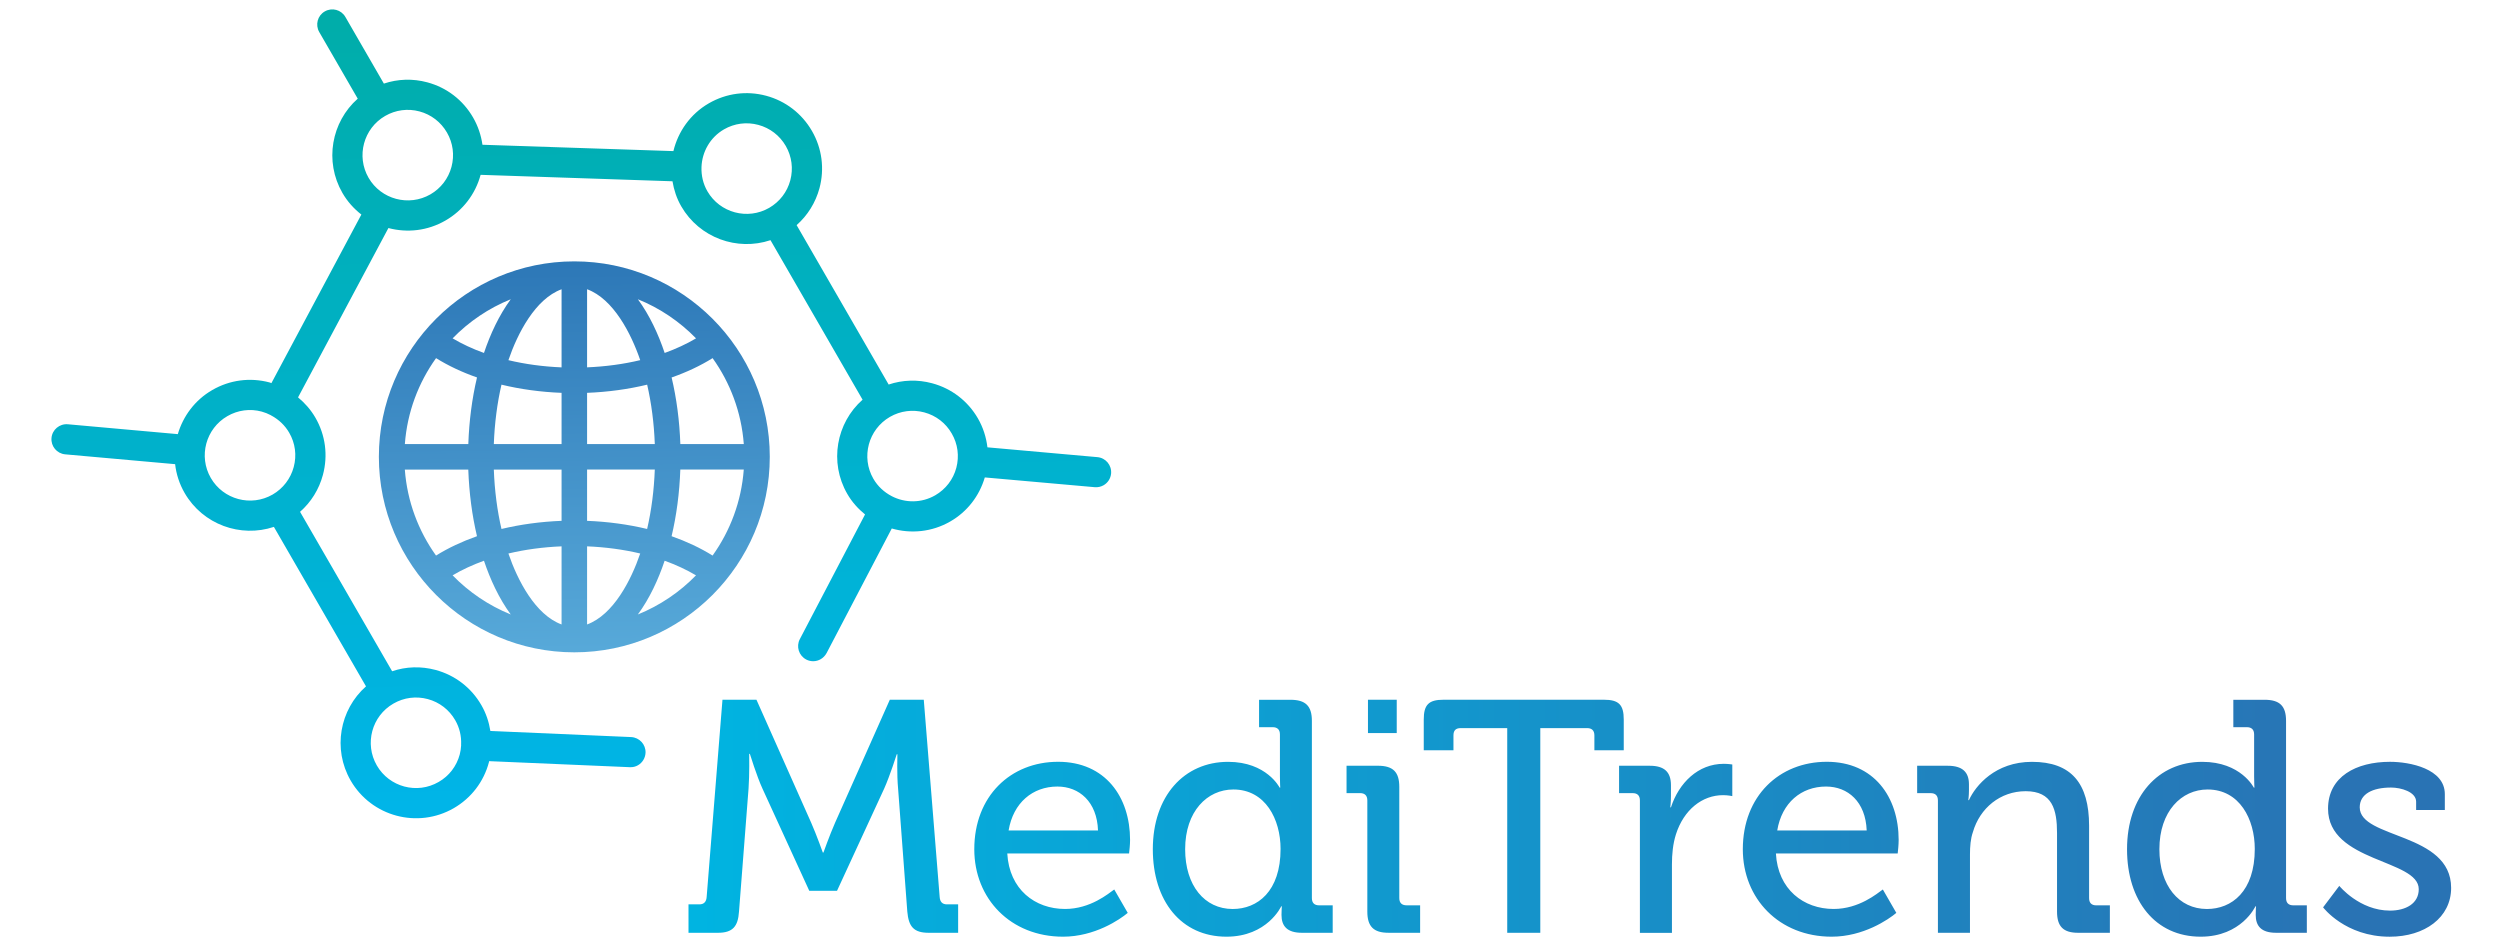
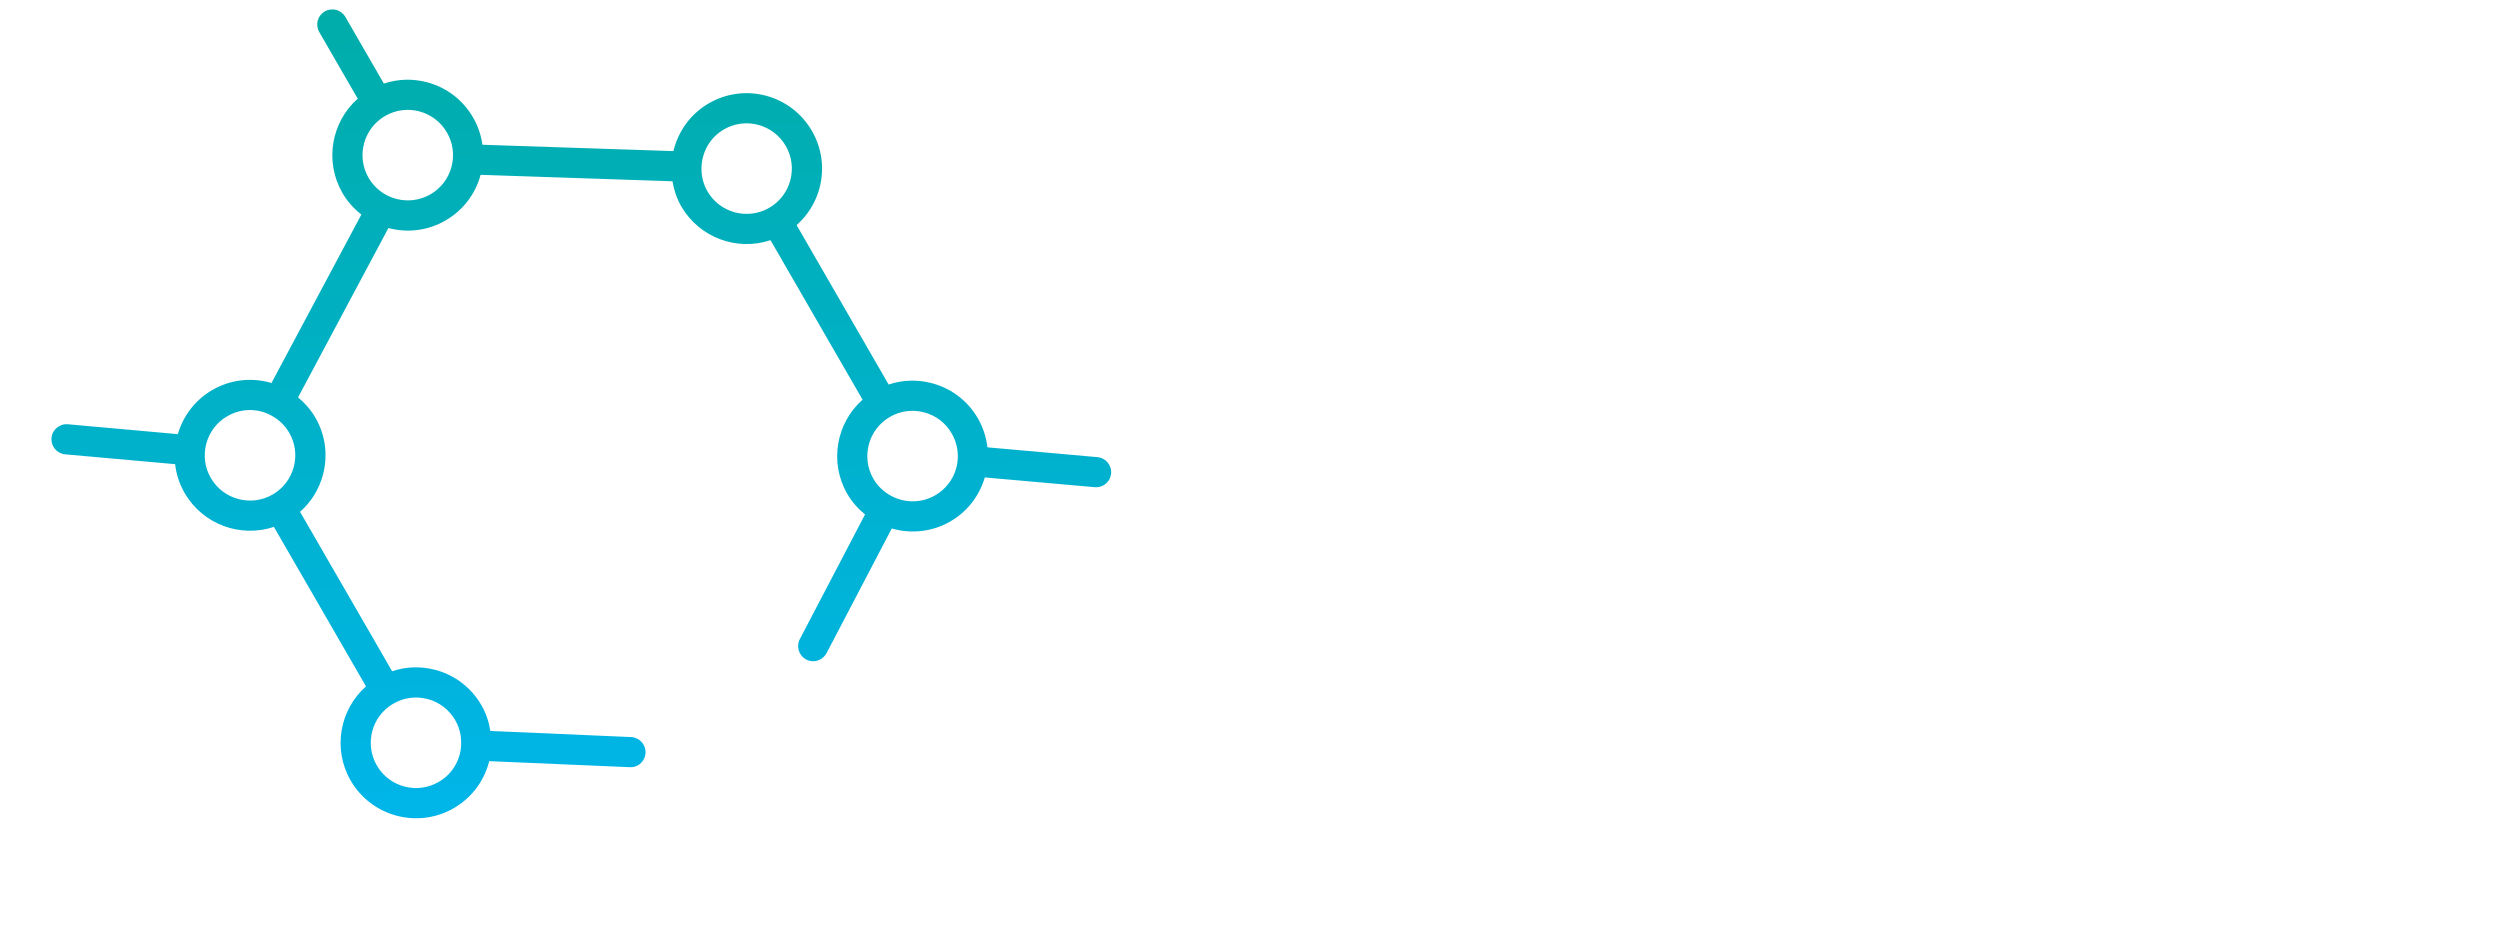
<svg xmlns="http://www.w3.org/2000/svg" version="1.1" id="logo" x="0px" y="0px" width="102px" height="38.5px" viewBox="0 0 102 38.5" enable-background="new 0 0 102 38.5" xml:space="preserve">
  <linearGradient id="SVGID_1_" gradientUnits="userSpaceOnUse" x1="24.038" y1="34.318" x2="23.334" y2="-0.18">
    <stop offset="0" style="stop-color:#00B5EB" />
    <stop offset="1" style="stop-color:#00ADA8" />
  </linearGradient>
  <path fill-rule="evenodd" clip-rule="evenodd" fill="url(#SVGID_1_)" d="M44.773,18.651l-4.486-0.4  c-0.049-0.411-0.176-0.812-0.388-1.18c-0.412-0.712-1.075-1.221-1.869-1.434c-0.592-0.16-1.204-0.139-1.773,0.052l-3.755-6.504  c0.449-0.396,0.773-0.917,0.933-1.507c0.212-0.796,0.103-1.625-0.308-2.336c-0.412-0.712-1.075-1.221-1.868-1.435  c-0.795-0.213-1.624-0.104-2.338,0.308c-0.76,0.439-1.255,1.158-1.446,1.95l-7.791-0.259c-0.055-0.387-0.181-0.764-0.382-1.112  c-0.412-0.713-1.075-1.222-1.868-1.435c-0.592-0.16-1.204-0.139-1.772,0.052l-1.571-2.72c-0.17-0.295-0.546-0.395-0.841-0.224l0,0  c-0.294,0.169-0.394,0.546-0.225,0.84l1.571,2.719c-1.073,0.948-1.369,2.556-0.625,3.845c0.203,0.353,0.47,0.646,0.773,0.883  l-3.67,6.878c-0.026-0.008-0.049-0.021-0.074-0.028c-0.794-0.212-1.624-0.104-2.338,0.309c-0.712,0.411-1.191,1.068-1.407,1.8  L2.769,17.31c-0.339-0.029-0.638,0.22-0.668,0.558c-0.03,0.338,0.219,0.638,0.558,0.669l4.486,0.401  c0.046,0.405,0.173,0.805,0.389,1.178c0.744,1.287,2.282,1.835,3.641,1.381l3.758,6.507c-1.073,0.948-1.369,2.554-0.626,3.842  c0.85,1.471,2.736,1.975,4.206,1.128c0.712-0.412,1.222-1.076,1.434-1.87c0.005-0.017,0.005-0.033,0.009-0.049l5.74,0.246  c0.122,0.007,0.237-0.022,0.334-0.079c0.176-0.102,0.297-0.289,0.308-0.508c0.015-0.339-0.25-0.626-0.588-0.642l-5.743-0.249  c-0.058-0.366-0.176-0.724-0.368-1.055c-0.411-0.712-1.074-1.221-1.868-1.435c-0.593-0.158-1.203-0.14-1.772,0.054  c-0.774-1.34-2.978-5.155-3.757-6.505c0.45-0.396,0.774-0.915,0.933-1.508c0.213-0.795,0.104-1.624-0.308-2.335  c-0.186-0.321-0.429-0.596-0.707-0.826l3.687-6.909c0.76,0.202,1.597,0.117,2.33-0.308c0.709-0.409,1.217-1.073,1.432-1.863  l7.828,0.263c0.059,0.351,0.17,0.699,0.359,1.024c0.743,1.286,2.282,1.834,3.64,1.379l3.757,6.508  c-1.073,0.948-1.368,2.554-0.625,3.842c0.193,0.335,0.443,0.61,0.726,0.84l-2.661,5.087c-0.158,0.302-0.041,0.673,0.26,0.832  c0.193,0.101,0.417,0.089,0.594-0.015c0.097-0.056,0.18-0.142,0.237-0.246l2.66-5.085c0.775,0.223,1.636,0.148,2.389-0.287  c0.689-0.396,1.183-1.037,1.407-1.796l4.485,0.398c0.132,0.012,0.256-0.019,0.362-0.079c0.168-0.097,0.287-0.271,0.306-0.479  C45.362,18.979,45.112,18.681,44.773,18.651L44.773,18.651z M17.452,28.522c0.476,0.127,0.874,0.434,1.12,0.861  c0.177,0.305,0.256,0.647,0.242,0.992c0,0.005-0.002,0.007-0.002,0.012c0,0.007,0.003,0.014,0.003,0.021  c-0.007,0.126-0.025,0.252-0.058,0.376c-0.128,0.477-0.434,0.877-0.86,1.12c-0.882,0.512-2.014,0.208-2.523-0.674  c-0.509-0.884-0.206-2.015,0.677-2.523C16.479,28.459,16.975,28.395,17.452,28.522L17.452,28.522z M11.984,19.054  c-0.128,0.477-0.434,0.875-0.86,1.123c-0.882,0.509-2.014,0.205-2.523-0.676c-0.51-0.882-0.206-2.015,0.678-2.524  c0.426-0.246,0.925-0.313,1.399-0.184c0.131,0.036,0.254,0.086,0.373,0.148c0.006,0.003,0.009,0.009,0.015,0.013  c0.004,0.002,0.008,0.003,0.013,0.004c0.296,0.162,0.547,0.396,0.72,0.696C12.047,18.081,12.112,18.578,11.984,19.054L11.984,19.054  z M18.421,6.808c-0.128,0.476-0.433,0.875-0.86,1.122c-0.882,0.508-2.015,0.205-2.524-0.676c-0.509-0.882-0.206-2.014,0.678-2.524  c0.427-0.246,0.924-0.312,1.4-0.184s0.874,0.434,1.121,0.862C18.483,5.834,18.548,6.331,18.421,6.808L18.421,6.808z M28.861,7.803  c-0.178-0.309-0.251-0.648-0.24-0.981c0-0.001,0-0.001,0-0.003c0-0.001,0-0.002,0-0.005c0.023-0.613,0.347-1.206,0.918-1.536  c0.427-0.246,0.924-0.311,1.4-0.183c0.477,0.128,0.874,0.434,1.121,0.861c0.246,0.427,0.311,0.925,0.184,1.402  c-0.128,0.477-0.433,0.873-0.859,1.121C30.502,8.989,29.37,8.685,28.861,7.803L28.861,7.803z M39.018,19.087  c-0.128,0.477-0.434,0.874-0.861,1.121c-0.566,0.326-1.232,0.316-1.772,0.037c-0.003,0-0.003-0.004-0.006-0.005  c-0.001-0.001-0.003-0.001-0.004-0.001c-0.299-0.157-0.561-0.393-0.742-0.706c-0.509-0.881-0.206-2.015,0.677-2.525  c0.427-0.245,0.924-0.311,1.4-0.183s0.875,0.433,1.121,0.862C39.079,18.114,39.144,18.611,39.018,19.087z" />
  <linearGradient id="SVGID_2_" gradientUnits="userSpaceOnUse" x1="28.342" y1="33.384" x2="95.619" y2="33.384">
    <stop offset="0" style="stop-color:#00B4E1" />
    <stop offset="1" style="stop-color:#2973B4" />
  </linearGradient>
-   <path fill-rule="evenodd" clip-rule="evenodd" fill="url(#SVGID_2_)" d="M28.091,38.058h1.198c0.606,0,0.822-0.257,0.862-0.863  l0.39-5.023c0.041-0.564,0.027-1.413,0.027-1.413h0.027c0,0,0.283,0.916,0.512,1.413l1.912,4.174h1.131l1.926-4.174  c0.229-0.51,0.512-1.399,0.512-1.399h0.026c0,0-0.026,0.835,0.028,1.399l0.376,5.023c0.055,0.606,0.256,0.863,0.875,0.863h1.199  v-1.16h-0.458c-0.188,0-0.282-0.107-0.295-0.295L37.69,28.55h-1.386l-2.235,5.023c-0.229,0.524-0.472,1.211-0.472,1.211h-0.026  c0,0-0.243-0.687-0.472-1.211l-2.235-5.023h-1.387l-0.646,8.053c-0.014,0.188-0.108,0.295-0.296,0.295h-0.444V38.058L28.091,38.058z   M39.751,34.649c0,2.019,1.481,3.568,3.622,3.568c1.292,0,2.317-0.7,2.639-0.971l-0.551-0.955c-0.23,0.162-0.969,0.795-2.006,0.795  c-1.226,0-2.276-0.795-2.358-2.264h4.969c0.013-0.106,0.041-0.362,0.041-0.551c0-1.752-1.01-3.19-2.936-3.19  C41.232,31.082,39.751,32.48,39.751,34.649L39.751,34.649z M41.151,33.883c0.188-1.132,0.983-1.792,1.992-1.792  c0.889,0,1.616,0.619,1.656,1.792H41.151L41.151,33.883z M47.035,34.649c0,2.113,1.158,3.568,3.003,3.568  c1.669,0,2.235-1.238,2.235-1.238h0.026c0,0-0.014,0.148-0.014,0.35c0,0.457,0.23,0.729,0.836,0.729h1.253v-1.12h-0.552  c-0.19,0-0.297-0.094-0.297-0.296v-7.23c0-0.606-0.255-0.861-0.875-0.861h-1.28v1.118h0.554c0.188,0,0.297,0.095,0.297,0.296v1.71  c0,0.256,0.013,0.458,0.013,0.458h-0.027c0,0-0.526-1.05-2.101-1.05C48.314,31.082,47.035,32.48,47.035,34.649L47.035,34.649z   M48.354,34.649c0-1.549,0.902-2.438,1.967-2.438c1.306,0,1.926,1.213,1.926,2.426c0,1.737-0.943,2.45-1.954,2.45  C49.148,37.087,48.354,36.132,48.354,34.649L48.354,34.649z M55.813,29.91h1.174v-1.36h-1.174V29.91L55.813,29.91z M55.787,37.194  c0,0.606,0.257,0.863,0.86,0.863h1.294v-1.12h-0.551c-0.188,0-0.299-0.094-0.299-0.296v-4.537c0-0.606-0.253-0.862-0.874-0.862  h-1.278v1.117h0.553c0.187,0,0.295,0.096,0.295,0.298V37.194L55.787,37.194z M61.496,38.058h1.348v-8.351h1.911  c0.188,0,0.296,0.095,0.296,0.297v0.606h1.198v-1.252c0-0.606-0.203-0.809-0.809-0.809h-6.543c-0.606,0-0.808,0.202-0.808,0.809  v1.252h1.212v-0.606c0-0.202,0.093-0.297,0.296-0.297h1.898V38.058L61.496,38.058z M66.908,38.058v-5.4  c0-0.202-0.106-0.298-0.294-0.298h-0.556v-1.117h1.254c0.58,0,0.863,0.243,0.863,0.795v0.431c0,0.27-0.027,0.471-0.027,0.471h0.027  c0.323-0.995,1.104-1.776,2.154-1.776c0.174,0,0.349,0.027,0.349,0.027v1.291c0,0-0.175-0.039-0.376-0.039  c-0.85,0-1.604,0.593-1.925,1.602c-0.123,0.391-0.162,0.809-0.162,1.226v2.789H66.908L66.908,38.058z M71.107,34.649  c0,2.019,1.484,3.568,3.624,3.568c1.295,0,2.317-0.7,2.639-0.971l-0.55-0.955c-0.229,0.162-0.971,0.795-2.007,0.795  c-1.226,0-2.276-0.795-2.356-2.264h4.969c0.013-0.106,0.039-0.362,0.039-0.551c0-1.752-1.008-3.19-2.933-3.19  C72.592,31.082,71.107,32.48,71.107,34.649L71.107,34.649z M72.511,33.883c0.188-1.132,0.982-1.792,1.991-1.792  c0.892,0,1.615,0.619,1.659,1.792H72.511L72.511,33.883z M79.066,38.058h1.309v-3.193c0-0.336,0.025-0.645,0.119-0.914  c0.284-0.983,1.119-1.67,2.154-1.67c1.091,0,1.279,0.754,1.279,1.709v3.205c0,0.606,0.255,0.863,0.863,0.863h1.293v-1.12h-0.555  c-0.187,0-0.293-0.094-0.293-0.296v-2.949c0-1.737-0.729-2.61-2.332-2.61c-1.494,0-2.3,0.968-2.57,1.561h-0.027  c0,0,0.027-0.175,0.027-0.39v-0.256c0-0.499-0.27-0.755-0.862-0.755H78.22v1.117h0.552c0.188,0,0.295,0.096,0.295,0.298V38.058  L79.066,38.058z M86.783,34.649c0,2.113,1.159,3.568,3.004,3.568c1.668,0,2.234-1.238,2.234-1.238h0.025c0,0-0.013,0.148-0.013,0.35  c0,0.457,0.229,0.729,0.835,0.729h1.251v-1.12h-0.55c-0.19,0-0.298-0.094-0.298-0.296v-7.23c0-0.606-0.256-0.861-0.874-0.861H91.12  v1.118h0.552c0.187,0,0.296,0.095,0.296,0.296v1.71c0,0.256,0.013,0.458,0.013,0.458h-0.027c0,0-0.526-1.05-2.101-1.05  C88.063,31.082,86.783,32.48,86.783,34.649L86.783,34.649z M88.103,34.649c0-1.549,0.902-2.438,1.967-2.438  c1.305,0,1.925,1.213,1.925,2.426c0,1.737-0.942,2.45-1.952,2.45C88.897,37.087,88.103,36.132,88.103,34.649L88.103,34.649z   M94.782,37.02c0,0,0.901,1.198,2.717,1.198c1.428,0,2.507-0.78,2.507-1.993c0-2.274-3.729-1.993-3.729-3.286  c0-0.538,0.511-0.807,1.278-0.807c0.403,0,1.023,0.175,1.023,0.578v0.337h1.171V32.4c0-1.037-1.427-1.318-2.236-1.318  c-1.383,0-2.529,0.605-2.529,1.913c0,2.192,3.701,2.06,3.701,3.284c0,0.592-0.536,0.874-1.172,0.874c-1.251,0-2.07-1.009-2.07-1.009  L94.782,37.02z" />
  <linearGradient id="SVGID_3_" gradientUnits="userSpaceOnUse" x1="23.528" y1="26.52" x2="23.318" y2="9.23">
    <stop offset="0" style="stop-color:#57A9D9" />
    <stop offset="1" style="stop-color:#2973B4" />
  </linearGradient>
-   <path fill-rule="evenodd" clip-rule="evenodd" fill="url(#SVGID_3_)" d="M20.839,12.209c-0.48,0.655-0.838,1.43-1.093,2.192  c-0.464-0.167-0.894-0.367-1.28-0.596C19.133,13.12,19.939,12.573,20.839,12.209L20.839,12.209z M28.398,13.805  c-0.386,0.229-0.816,0.428-1.28,0.596c-0.255-0.762-0.612-1.537-1.093-2.192C26.924,12.573,27.731,13.12,28.398,13.805  L28.398,13.805z M26.024,25.071c0.481-0.655,0.838-1.432,1.093-2.193c0.465,0.168,0.895,0.367,1.28,0.596  C27.731,24.159,26.924,24.705,26.024,25.071L26.024,25.071z M18.466,23.474c0.386-0.229,0.816-0.428,1.28-0.596  c0.255,0.762,0.612,1.538,1.093,2.193C19.939,24.705,19.133,24.159,18.466,23.474L18.466,23.474z M22.912,16.028v2.091h-2.764  c0.031-0.849,0.137-1.667,0.312-2.425C21.232,15.881,22.058,15.995,22.912,16.028L22.912,16.028z M22.912,11.802  c-1.075,0.394-1.799,1.806-2.169,2.893c0.681,0.163,1.411,0.262,2.169,0.294V11.802L22.912,11.802z M23.953,14.988  c0.757-0.032,1.487-0.131,2.168-0.294c-0.371-1.087-1.095-2.499-2.168-2.893V14.988L23.953,14.988z M26.716,18.119h-2.763v-2.091  c0.853-0.034,1.679-0.147,2.451-0.334C26.578,16.452,26.685,17.271,26.716,18.119L26.716,18.119z M23.953,21.25v-2.094h2.763  c-0.031,0.849-0.138,1.671-0.313,2.426C25.632,21.397,24.806,21.284,23.953,21.25L23.953,21.25z M23.953,25.478  c1.074-0.395,1.797-1.807,2.168-2.895c-0.681-0.162-1.412-0.261-2.168-0.292V25.478L23.953,25.478z M22.912,22.291  c-0.758,0.031-1.488,0.13-2.169,0.292c0.371,1.09,1.096,2.5,2.169,2.895V22.291L22.912,22.291z M22.912,21.25  c-0.854,0.034-1.68,0.147-2.452,0.332c-0.175-0.755-0.281-1.573-0.312-2.422h2.764V21.25L22.912,21.25z M29.073,22.667  c-0.497-0.31-1.06-0.574-1.672-0.79c0.202-0.85,0.323-1.771,0.356-2.721h2.589C30.25,20.457,29.792,21.663,29.073,22.667  L29.073,22.667z M30.347,18.119h-2.589c-0.033-0.949-0.154-1.868-0.356-2.718c0.612-0.214,1.175-0.479,1.672-0.789  C29.792,15.615,30.25,16.818,30.347,18.119L30.347,18.119z M17.791,14.612c0.498,0.31,1.061,0.575,1.671,0.788  c-0.202,0.852-0.322,1.77-0.355,2.719h-2.589C16.614,16.818,17.072,15.615,17.791,14.612L17.791,14.612z M16.517,19.16h2.589  c0.034,0.949,0.154,1.868,0.355,2.717c-0.611,0.216-1.174,0.48-1.671,0.79C17.072,21.663,16.614,20.46,16.517,19.16L16.517,19.16z   M23.432,26.615c4.397,0,7.975-3.579,7.975-7.977c0-4.396-3.578-7.974-7.975-7.974c-4.397,0-7.974,3.578-7.974,7.974  C15.458,23.036,19.035,26.615,23.432,26.615z" />
</svg>